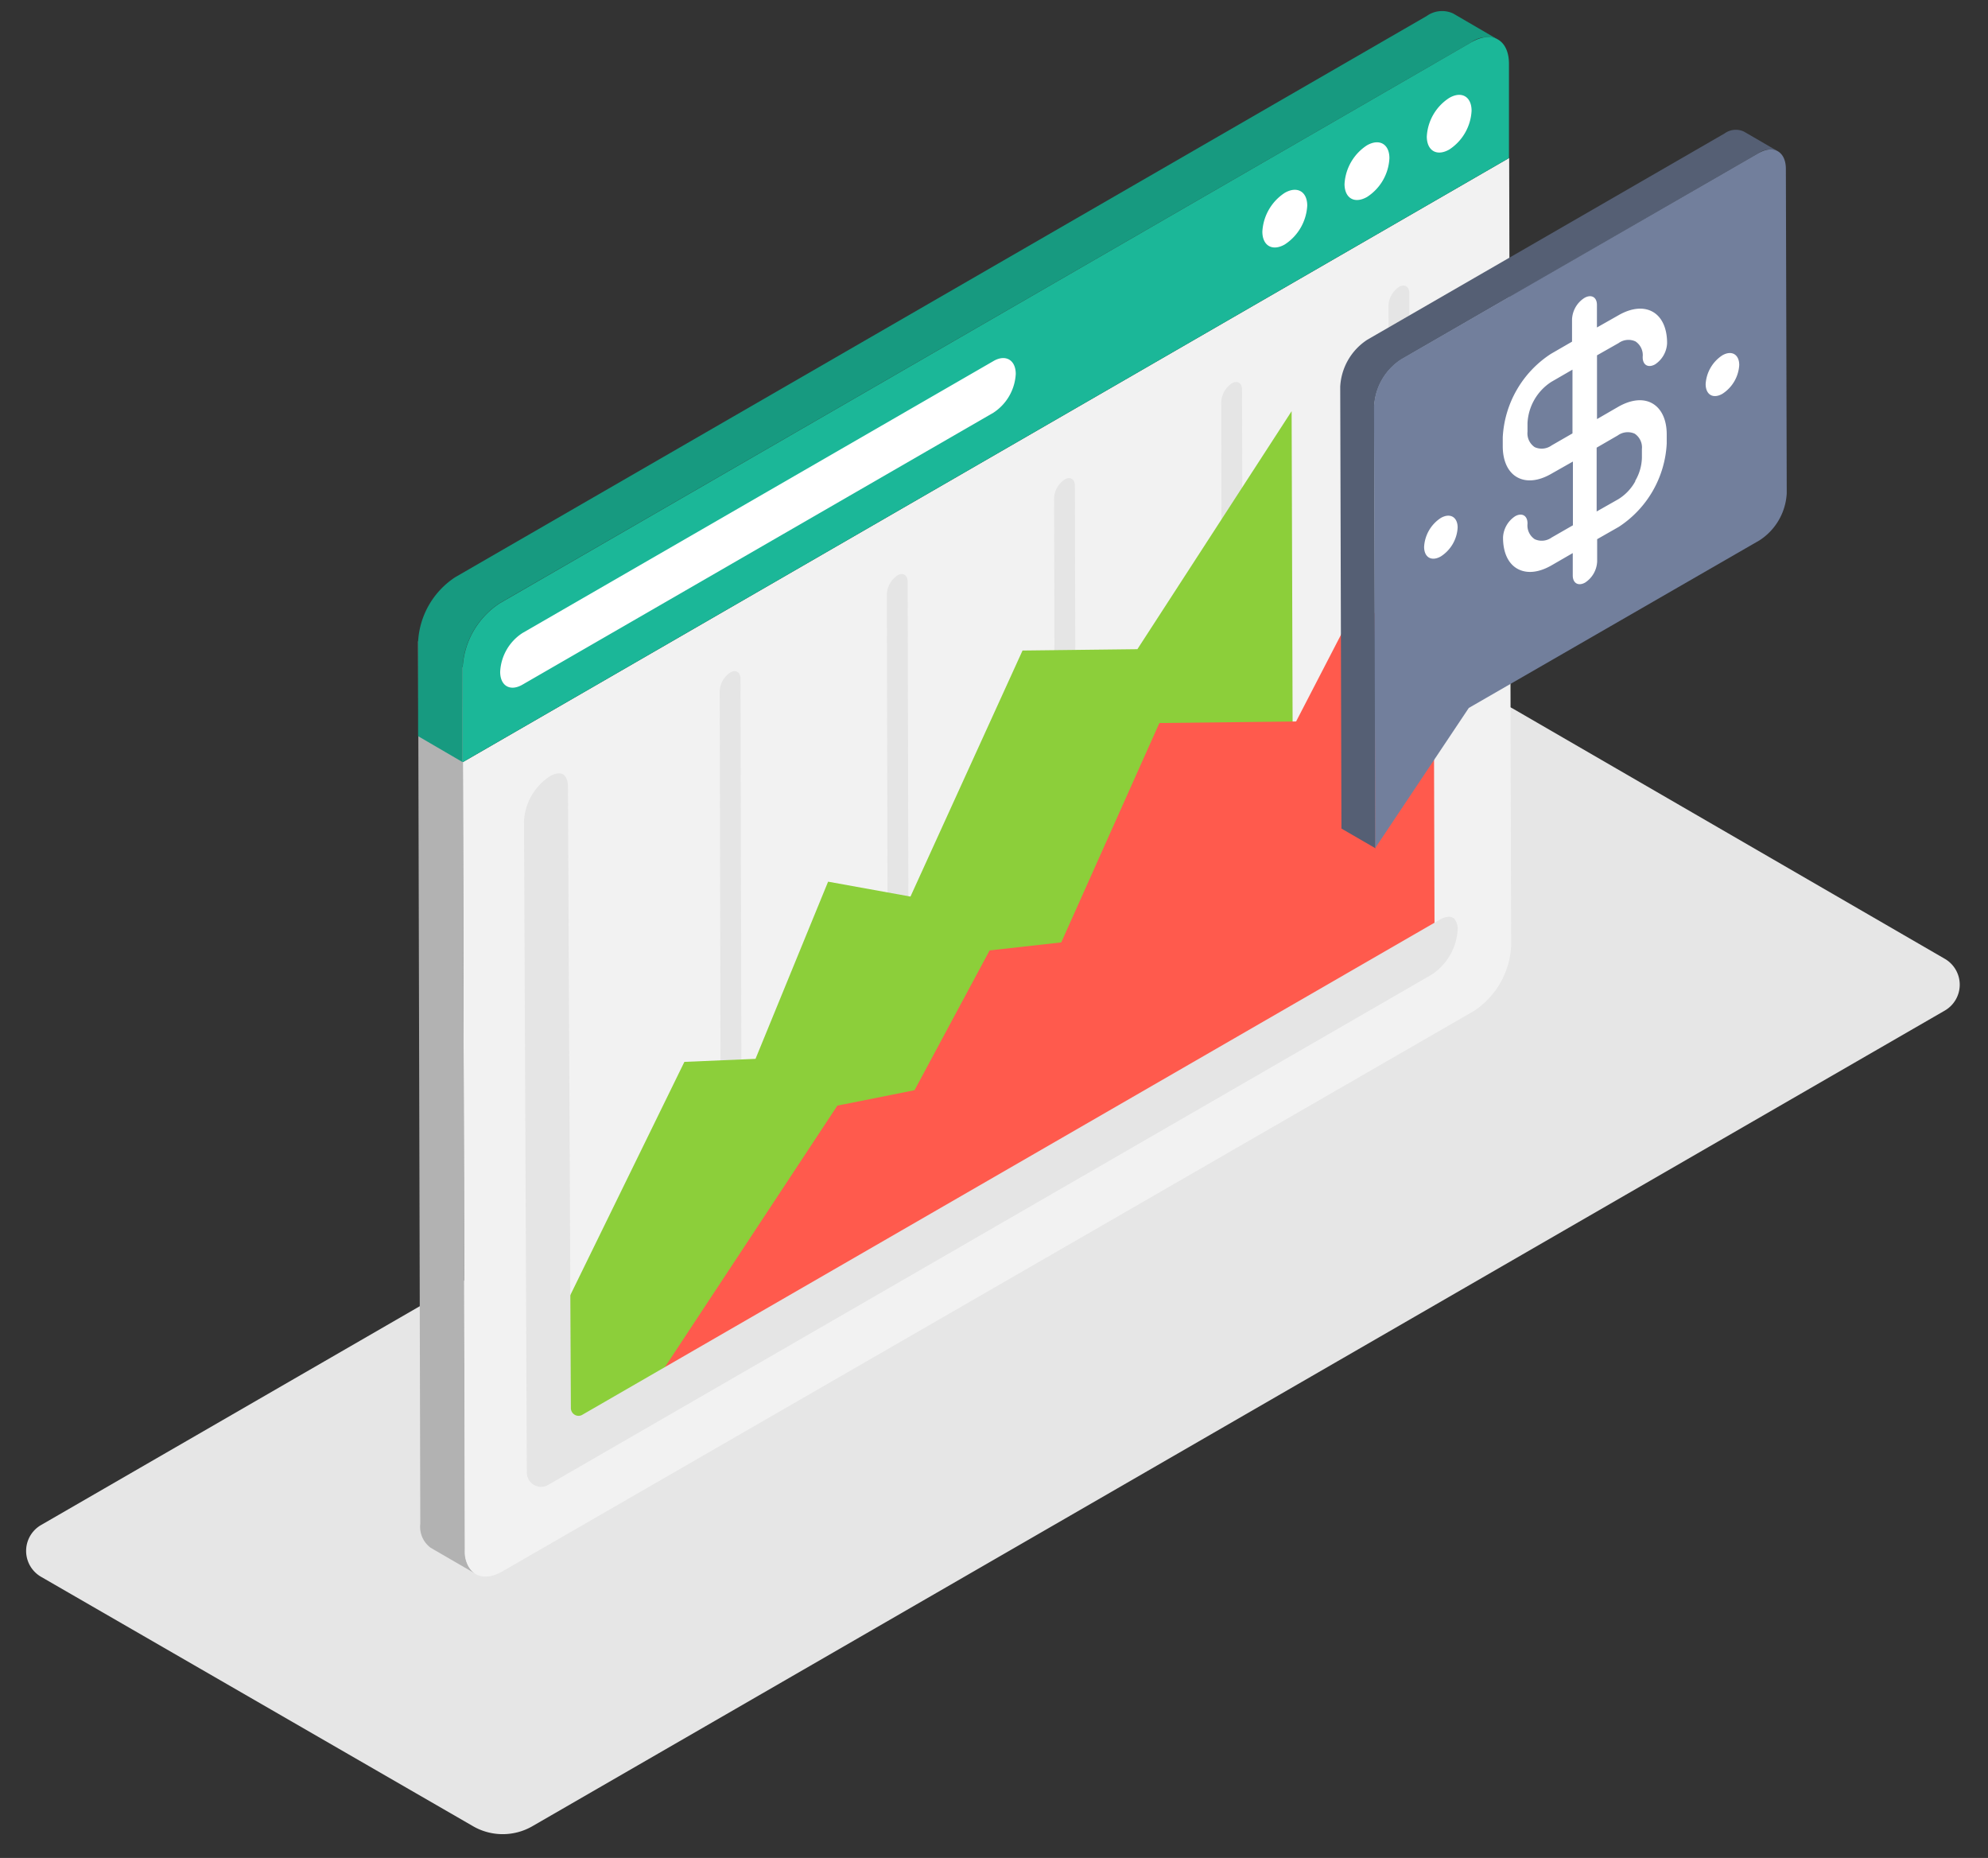
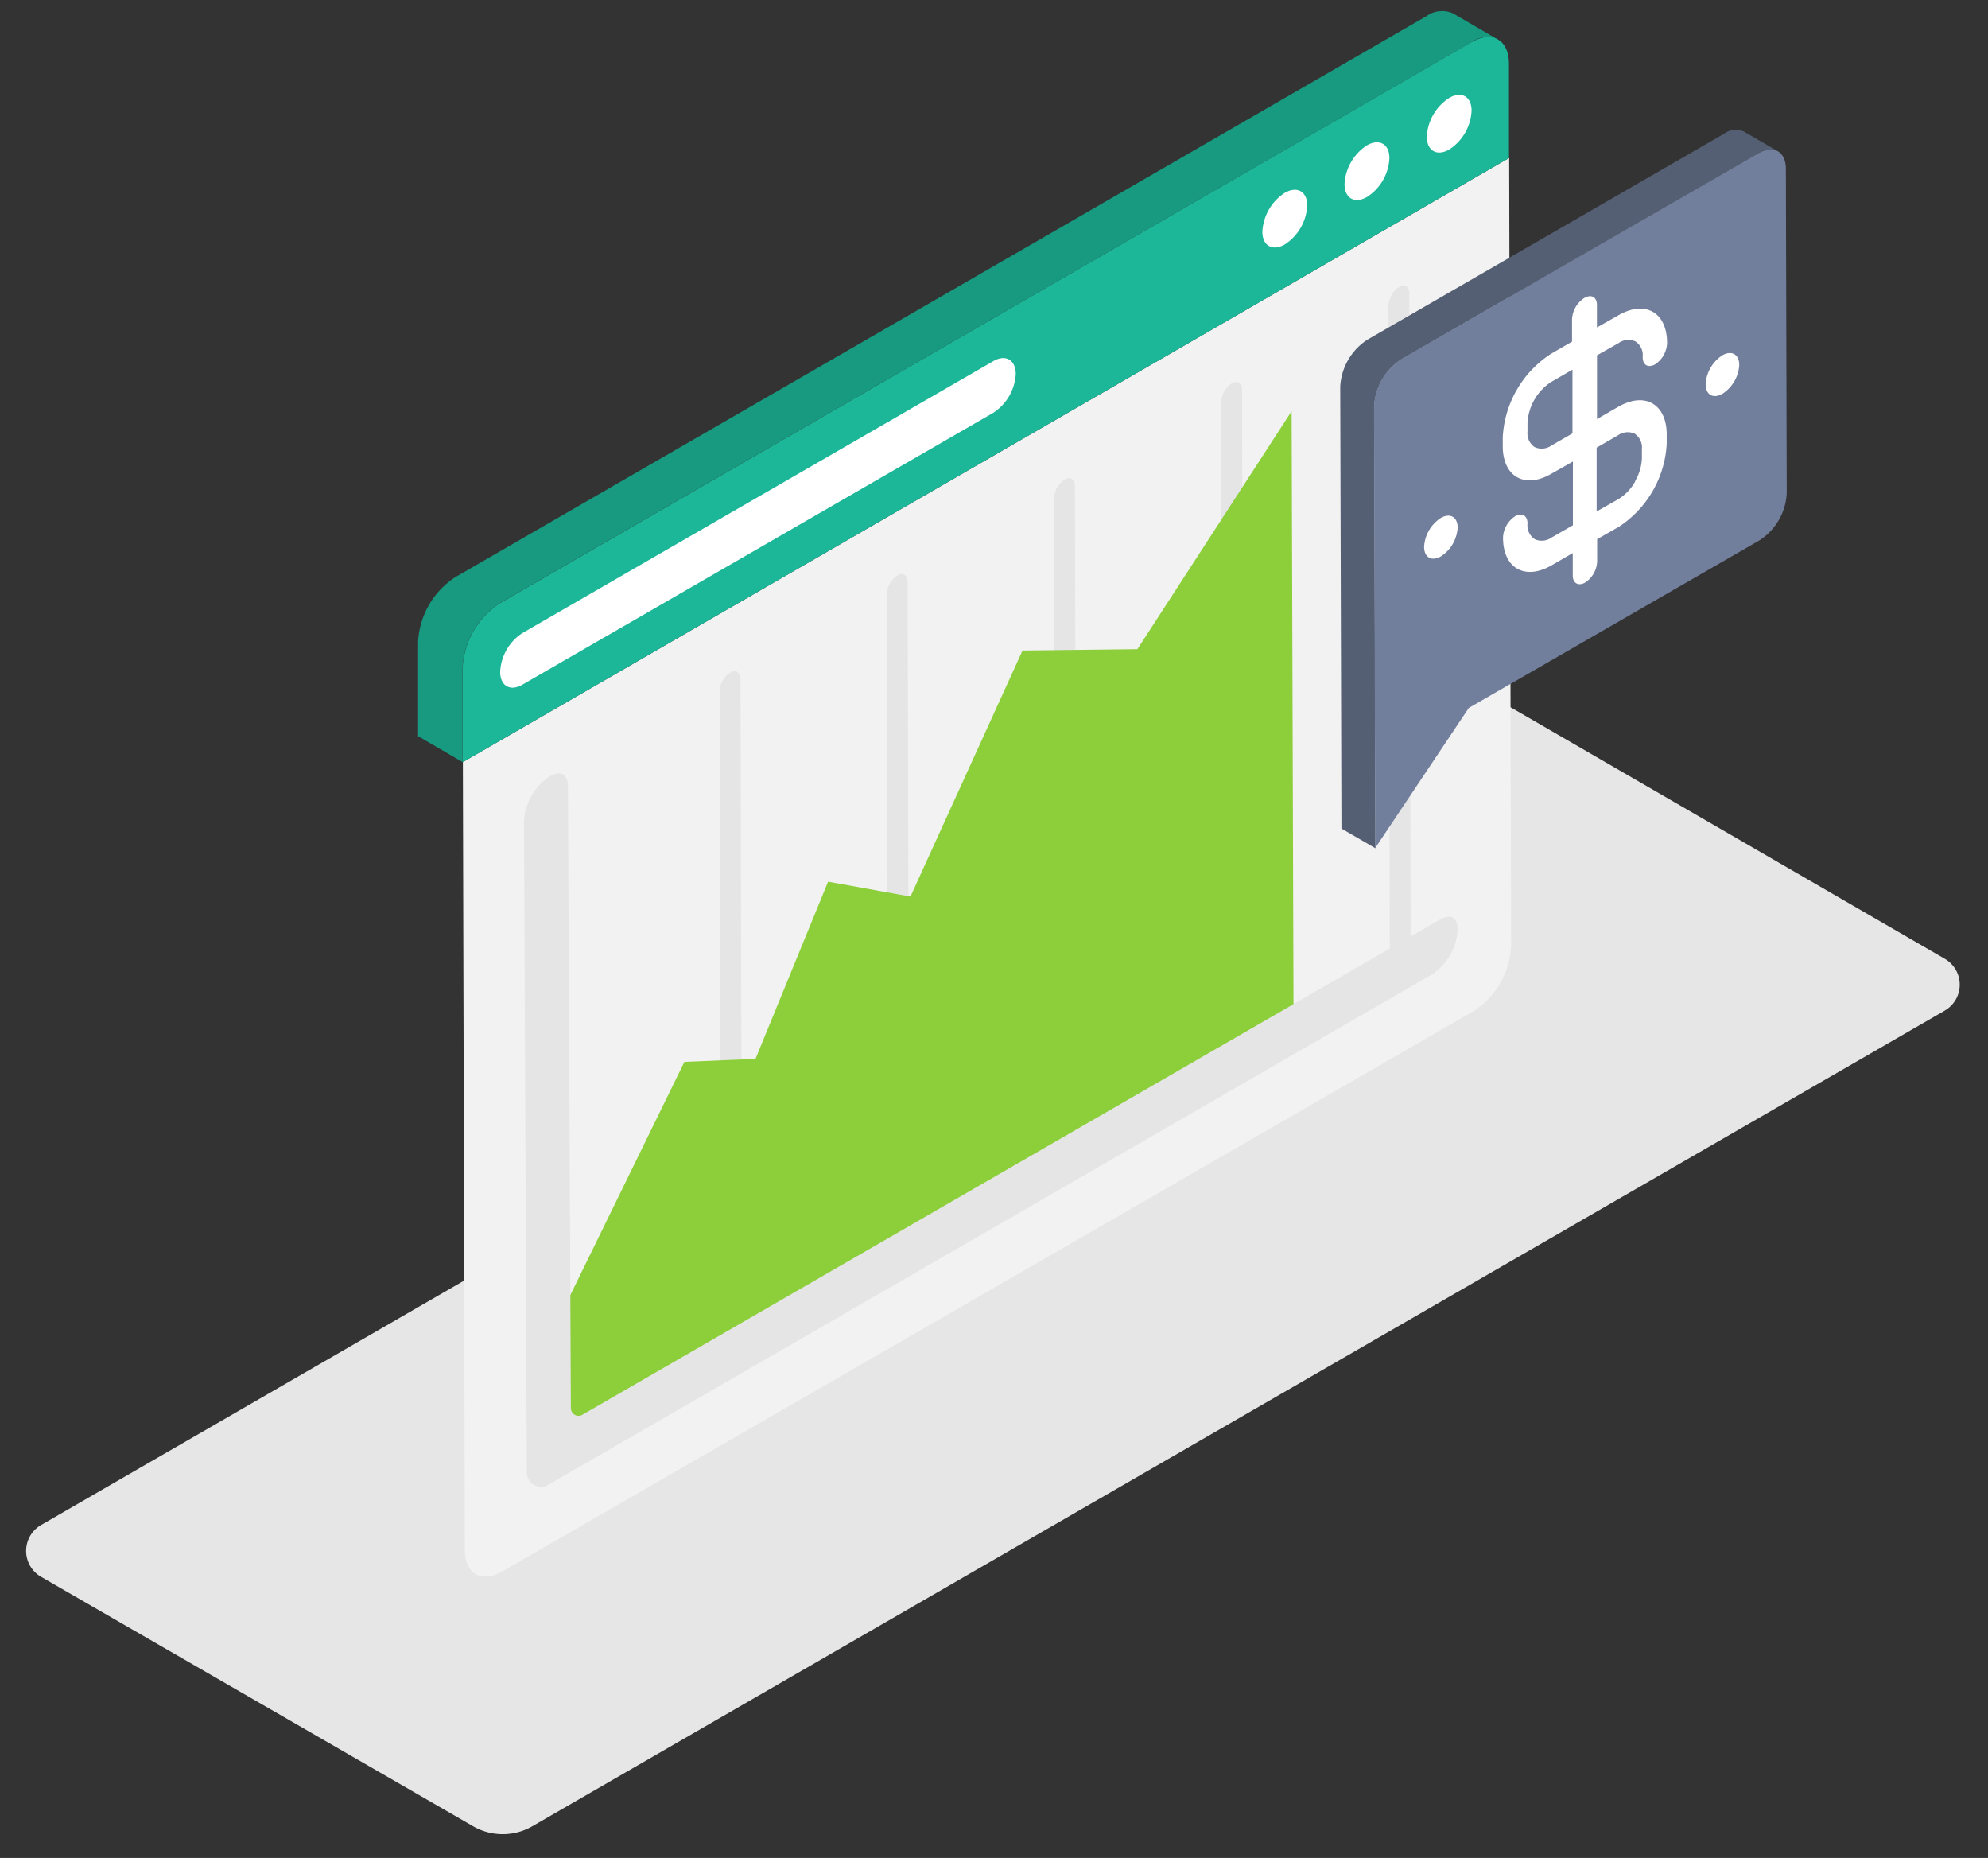
<svg xmlns="http://www.w3.org/2000/svg" id="master-artboard" viewBox="0 0 1069.031 998.871" version="1.1" x="0px" y="0px" style="enable-background:new 0 0 1400 980;" width="1069.031px" height="998.871px">
  <rect x="0" y="0" width="1069.031" height="998.871" fill="#333333" stroke="none" />
  <rect id="ee-background" x="0" y="0" width="1069.031" height="998.871" style="fill: white; fill-opacity: 0; pointer-events: none;" />
  <defs>
    <style id="ee-google-fonts">@import url(https://fonts.googleapis.com/css?family=Roboto:100,100italic,300,300italic,400,400italic,500,500italic,700,700italic,900,900italic);</style>
    <style id="style-1">@import url(https://fonts.googleapis.com/css?family=Rubik:300,300italic,400,400italic,500,500italic,700,700italic,900,900italic);</style>
  </defs>
  <path d="M 260.8 86.2" style="fill: rgb(23, 168, 247); fill-opacity: 1; stroke: rgb(0, 0, 0); stroke-opacity: 1; stroke-width: 0; paint-order: fill;" transform="matrix(1, 0, 0, 1, -165.964, 5.903)" />
  <path class="cls-1" d="M184.22,91,142.78,67a5.7,5.7,0,0,0-5.73,0L1.43,145.34a2.87,2.87,0,0,0,0,5l41.44,23.92a5.7,5.7,0,0,0,5.73,0l135.62-78.3A2.87,2.87,0,0,0,184.22,91Z" style="fill: rgb(230, 230, 230);" transform="matrix(5.6, 0, 0, 5.6, 14.216, 5.903)" />
-   <path class="cls-2" d="M42.1,147.76,41.89,63l-4.28-2.49.21,84.73a2.5,2.5,0,0,0,1,2.3l4.28,2.48A2.49,2.49,0,0,1,42.1,147.76Z" style="fill: rgb(178, 178, 178);" transform="matrix(5.6, 0, 0, 5.6, 14.216, 5.903)" />
  <path class="cls-3" d="M41.91,72.11l100.47-58,.19,75.66A7.94,7.94,0,0,1,139,96L45.7,149.81c-2,1.15-3.59.23-3.6-2.05Z" style="fill: rgb(242, 242, 242);" transform="matrix(5.6, 0, 0, 5.6, 14.216, 5.903)" />
  <path class="cls-4" d="M137,.24a2.54,2.54,0,0,0-2.55.25L41.19,54.35a7.9,7.9,0,0,0-3.58,6.2l0,9.07,4.27,2.49,0-9.07a7.88,7.88,0,0,1,3.58-6.2L138.75,3a2.53,2.53,0,0,1,2.56-.25Z" style="fill: rgb(23, 154, 128);" transform="matrix(5.6, 0, 0, 5.6, 14.216, 5.903)" />
  <path class="cls-5" d="M138.75,3c2-1.15,3.6-.23,3.61,2.05l0,9.07-100.47,58,0-9.07a7.88,7.88,0,0,1,3.58-6.2Z" style="fill: rgb(27, 183, 152);" transform="matrix(5.6, 0, 0, 5.6, 14.216, 5.903)" />
  <path class="cls-6" d="M136.62,8.35c1.18-.69,2.15-.14,2.15,1.23a4.73,4.73,0,0,1-2.14,3.72c-1.19.68-2.15.13-2.16-1.24A4.71,4.71,0,0,1,136.62,8.35Z" style="fill: rgb(255, 255, 255);" transform="matrix(5.6, 0, 0, 5.6, 14.216, 5.903)" />
  <path class="cls-6" d="M128.72,12.9c1.19-.68,2.16-.13,2.16,1.23a4.69,4.69,0,0,1-2.14,3.72c-1.2.69-2.16.14-2.17-1.23A4.75,4.75,0,0,1,128.72,12.9Z" style="fill: rgb(255, 255, 255);" transform="matrix(5.6, 0, 0, 5.6, 14.216, 5.903)" />
  <path class="cls-6" d="M120.83,17.46c1.18-.68,2.16-.14,2.16,1.23a4.75,4.75,0,0,1-2.15,3.72c-1.19.69-2.16.13-2.16-1.23A4.75,4.75,0,0,1,120.83,17.46Z" style="fill: rgb(255, 255, 255);" transform="matrix(5.6, 0, 0, 5.6, 14.216, 5.903)" />
  <path class="cls-6" d="M92.84,33.62C94,32.93,95,33.48,95,34.85a4.75,4.75,0,0,1-2.15,3.72L47.64,64.67c-1.18.69-2.15.13-2.15-1.23a4.71,4.71,0,0,1,2.14-3.72Z" style="fill: rgb(255, 255, 255);" transform="matrix(5.6, 0, 0, 5.6, 14.216, 5.903)" />
  <path class="cls-7" d="M68.57,64.12c0-.66-.47-.93-1-.6a2.28,2.28,0,0,0-1,1.8l.14,63.08c0,.65.46.91,1,.58a2.25,2.25,0,0,0,1-1.78Z" style="fill: rgb(229, 229, 229);" transform="matrix(5.6, 0, 0, 5.6, 14.216, 5.903)" />
  <path class="cls-7" d="M84.62,54.8c0-.67-.47-.93-1-.6a2.3,2.3,0,0,0-1,1.8l.14,63.07c0,.66.47.92,1,.59a2.28,2.28,0,0,0,1-1.79Z" style="fill: rgb(229, 229, 229);" transform="matrix(5.6, 0, 0, 5.6, 14.216, 5.903)" />
  <path class="cls-7" d="M100.68,45.59c0-.66-.47-.93-1-.6a2.27,2.27,0,0,0-1,1.8l.14,63.07c0,.66.46.92,1,.59a2.28,2.28,0,0,0,1-1.79Z" style="fill: rgb(229, 229, 229);" transform="matrix(5.6, 0, 0, 5.6, 14.216, 5.903)" />
  <path class="cls-7" d="M116.73,36.36c0-.66-.47-.93-1-.6a2.31,2.31,0,0,0-1,1.8l.14,63.08c0,.65.47.92,1,.58a2.28,2.28,0,0,0,1-1.78Z" style="fill: rgb(229, 229, 229);" transform="matrix(5.6, 0, 0, 5.6, 14.216, 5.903)" />
  <path class="cls-7" d="M132.79,27.1c0-.66-.47-.93-1-.6a2.28,2.28,0,0,0-1,1.8l.13,63.08c0,.65.47.92,1,.58a2.28,2.28,0,0,0,1-1.78Z" style="fill: rgb(229, 229, 229);" transform="matrix(5.6, 0, 0, 5.6, 14.216, 5.903)" />
  <path d="M 121.49 38.42 L 121.68 98.48 L 51.49 138.85 L 51.44 124.89 L 63.18 100.89 L 70.01 100.6 L 76.98 83.59 L 84.89 85.02 L 95.65 61.4 L 106.68 61.27 L 121.49 38.42 Z" class="cls-8" style="fill: rgb(140, 207, 58);" transform="matrix(5.6, 0, 0, 5.6, 14.216, 5.903)" />
-   <path d="M 108.79 68.36 L 121.92 68.21 L 127.53 57.37 L 135.13 59.08 L 135.22 91.12 L 57.48 136 L 77.87 105.09 L 85.28 103.61 L 92.49 90.19 L 99.37 89.42 L 108.79 68.36 Z" class="cls-9" style="fill: rgb(255, 90, 77);" transform="matrix(5.6, 0, 0, 5.6, 14.216, 5.903)" />
  <path class="cls-7" d="M137.12,87.16a.7.7,0,0,0-.52-.2,1.84,1.84,0,0,0-.92.3l-82.3,47.51a.69.69,0,0,1-.37.1.68.68,0,0,1-.36-.1.74.74,0,0,1-.37-.63L52,74.48c0-.39-.09-1.29-.85-1.29a1.88,1.88,0,0,0-.9.29,5.5,5.5,0,0,0-2.47,4.27l.27,62.58a1.37,1.37,0,0,0,1.37,1.36,1.3,1.3,0,0,0,.68-.19l84.86-49a5.56,5.56,0,0,0,2.47-4.22A1.56,1.56,0,0,0,137.12,87.16Z" style="fill: rgb(229, 229, 229);" transform="matrix(5.6, 0, 0, 5.6, 14.216, 5.903)" />
  <path class="cls-6" d="M124.73,21.91a2.66,2.66,0,0,0-2.69.26L72.39,50.83a8.3,8.3,0,0,0-3.77,6.53l.17,61.4,4.73,2.74-.17-61.39a8.26,8.26,0,0,1,3.77-6.53l49.64-28.67a2.68,2.68,0,0,1,2.69-.26Z" style="fill: rgb(85, 95, 116);" transform="matrix(3.869, 0, 0, 3.869, 455.202, -14.028)" />
  <path class="cls-7" d="M126.76,24.91c2.09-1.2,3.79-.23,3.8,2.17l.12,45.09a8.3,8.3,0,0,1-3.77,6.53L86.49,102l-13,19.46-.17-61.39a8.26,8.26,0,0,1,3.77-6.53Z" style="fill: rgb(114, 127, 156);" transform="matrix(3.869, 0, 0, 3.869, 455.202, -14.028)" />
  <path class="cls-2" d="M114,64c0-2.12-.77-3.62-2-4.32s-2.9-.58-4.75.48l-2.94,1.7,0-8.86,3-1.7a2.33,2.33,0,0,1,2.35-.23,2.29,2.29,0,0,1,1,2.13v.07c0,1.08.76,1.51,1.7,1a3.72,3.72,0,0,0,1.69-2.93v-.06c0-2.13-.77-3.64-2-4.33s-2.9-.58-4.75.48l-3,1.7V46c0-1.08-.76-1.51-1.7-1A3.72,3.72,0,0,0,100.84,48v3.1l-2.94,1.7a14.74,14.74,0,0,0-6.69,11.59v1.23c0,2.13.77,3.63,2,4.32s2.9.59,4.75-.48l3-1.7,0,8.86L98,78.32a2.35,2.35,0,0,1-2.35.23,2.3,2.3,0,0,1-1-2.14v-.06c0-1.08-.77-1.51-1.7-1a3.73,3.73,0,0,0-1.7,2.93v.06c0,2.13.76,3.63,2,4.32s2.89.59,4.75-.48l2.94-1.7v3.11c0,1.08.77,1.51,1.7,1a3.69,3.69,0,0,0,1.69-2.93V78.55l3-1.71A14.72,14.72,0,0,0,114,65.26Zm-16,1.52a2.36,2.36,0,0,1-2.35.24,2.31,2.31,0,0,1-1-2.14V62.43a7.24,7.24,0,0,1,3.31-5.74l2.94-1.7,0,8.86Zm11.66,4.93A6.68,6.68,0,0,1,107.26,73l-3,1.7,0-8.87,2.94-1.7a2.36,2.36,0,0,1,2.35-.24,2.3,2.3,0,0,1,1,2.14v1.23A6.64,6.64,0,0,1,109.6,70.48Z" style="fill: rgb(255, 255, 255);" transform="matrix(3.869, 0, 0, 3.869, 455.202, -14.028)" />
  <path class="cls-2" d="M121.73,53c1.29-.74,2.34-.14,2.35,1.34a5.12,5.12,0,0,1-2.33,4c-1.29.75-2.33.15-2.34-1.33A5.14,5.14,0,0,1,121.73,53Z" style="fill: rgb(255, 255, 255);" transform="matrix(3.869, 0, 0, 3.869, 455.202, -14.028)" />
  <path class="cls-2" d="M82.6,75.6c1.29-.74,2.34-.14,2.34,1.34a5.09,5.09,0,0,1-2.33,4c-1.29.74-2.33.15-2.33-1.33A5.13,5.13,0,0,1,82.6,75.6Z" style="fill: rgb(255, 255, 255);" transform="matrix(3.869, 0, 0, 3.869, 455.202, -14.028)" />
</svg>